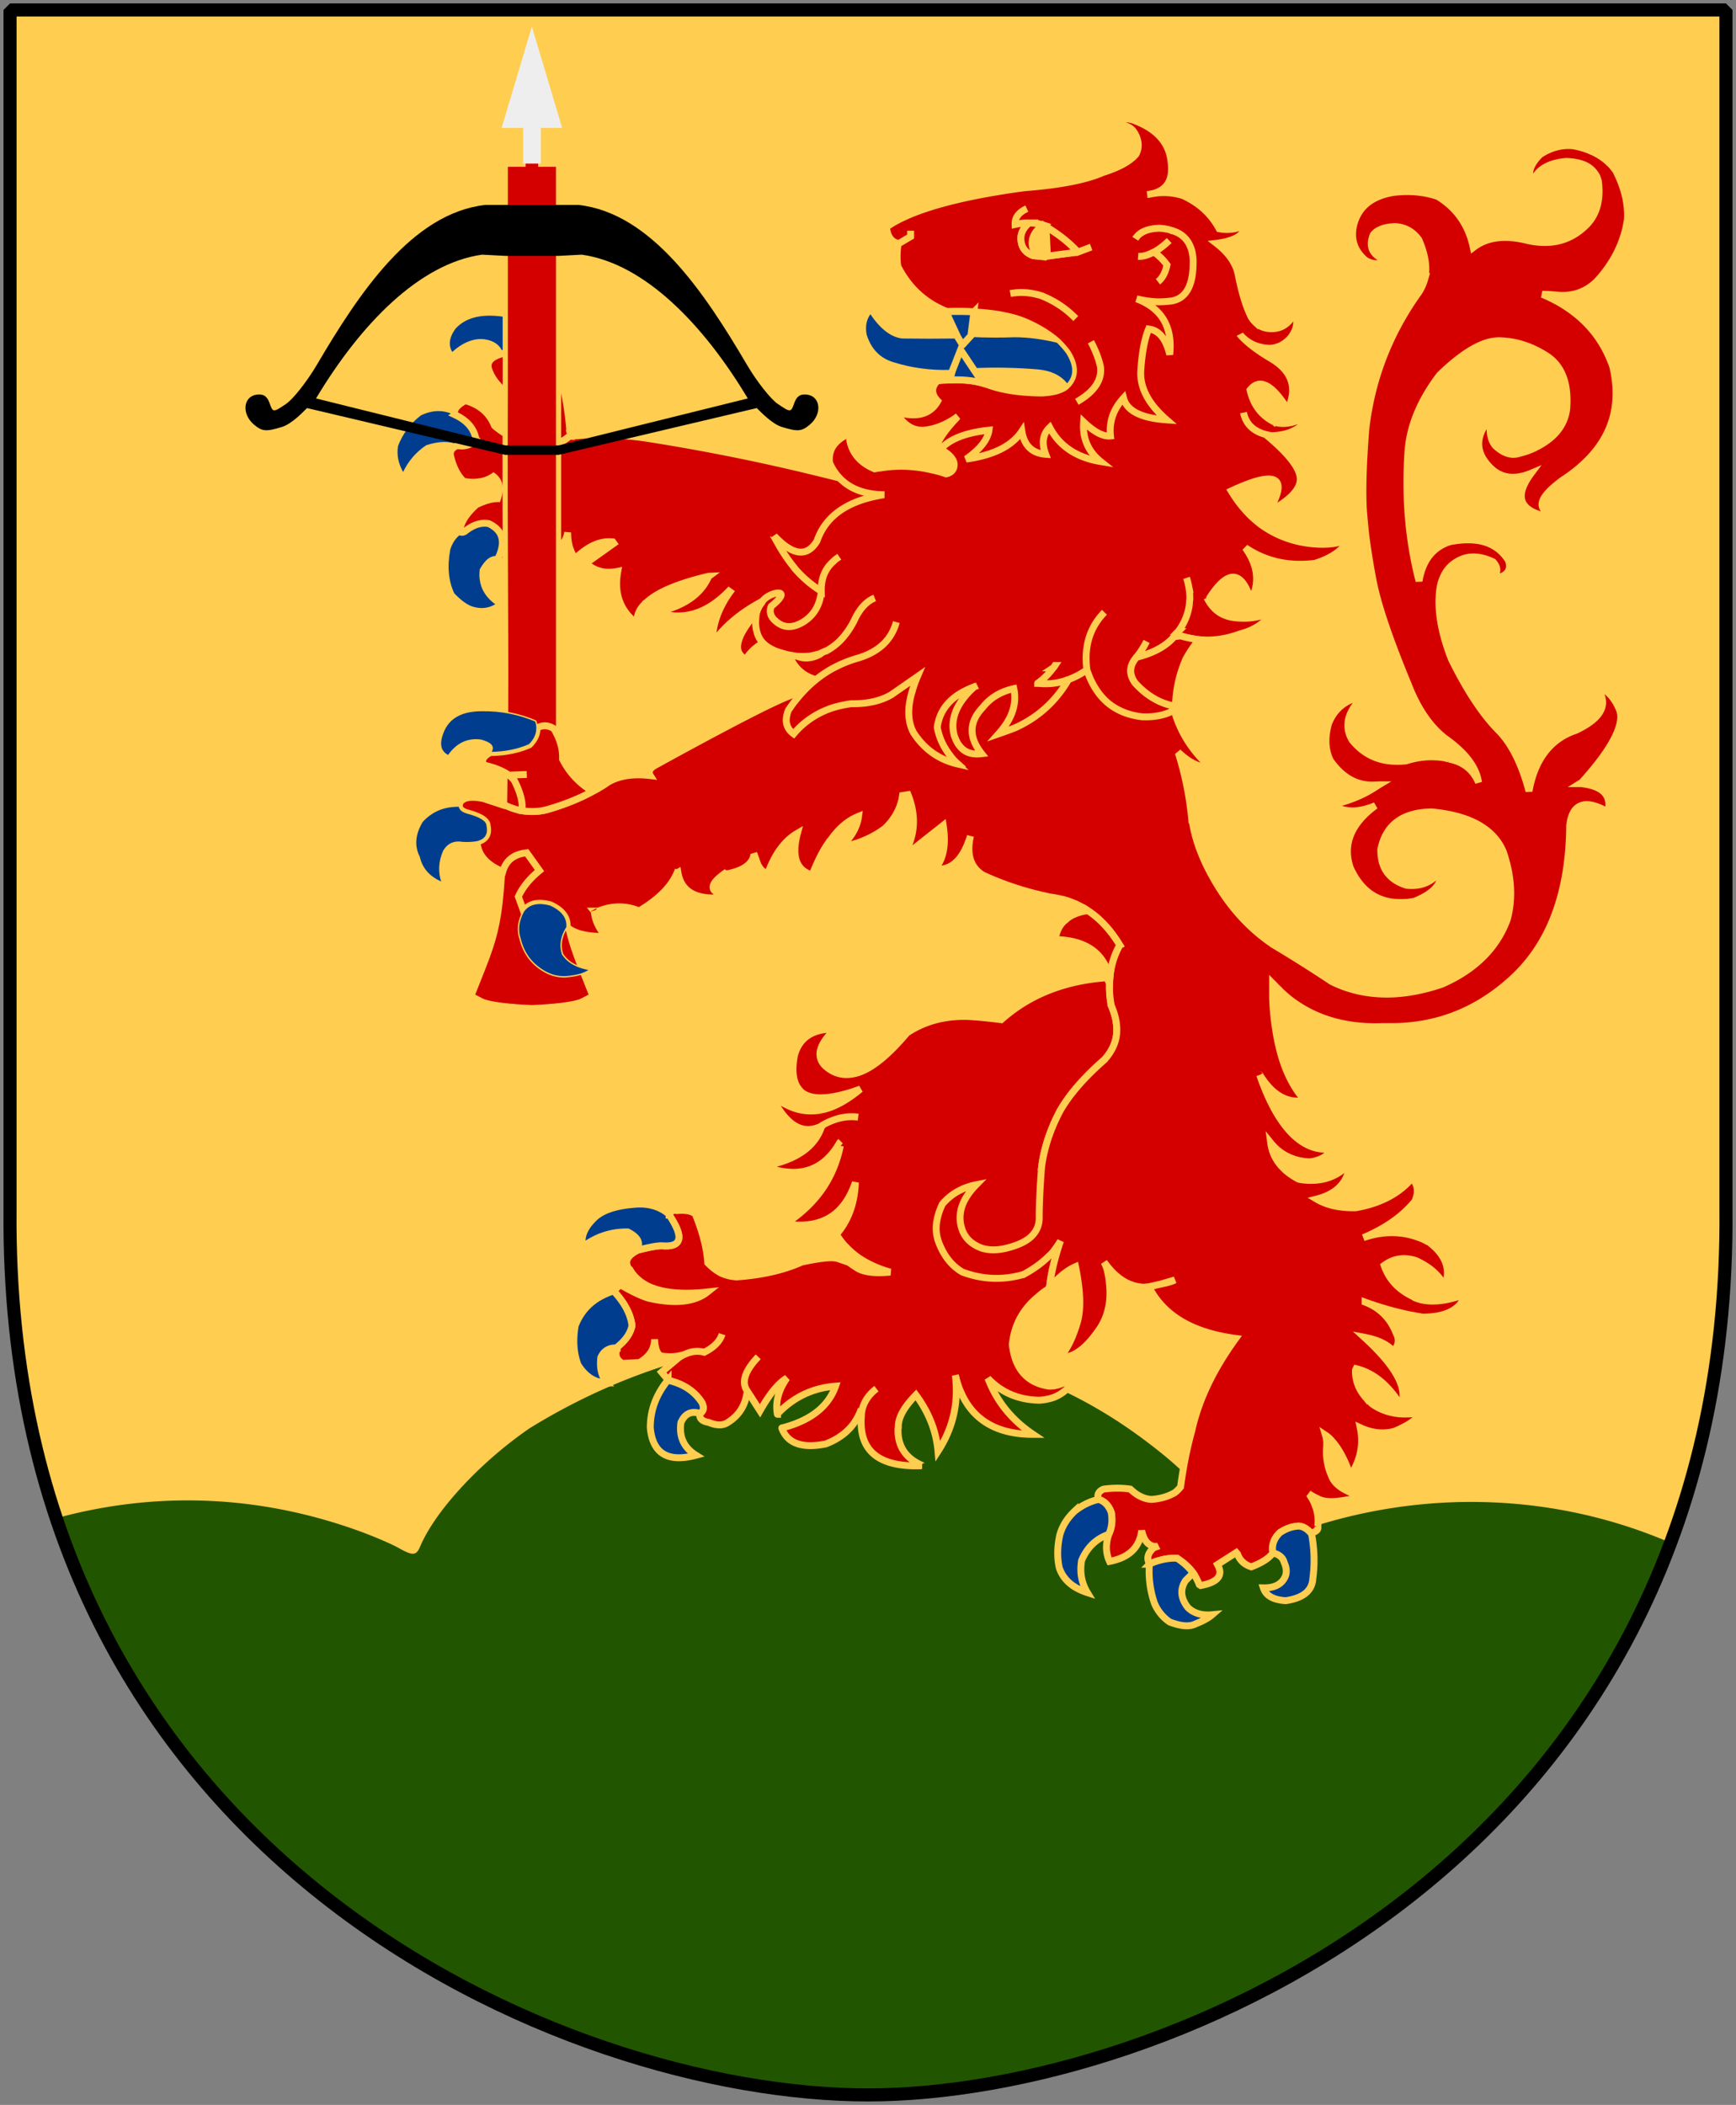
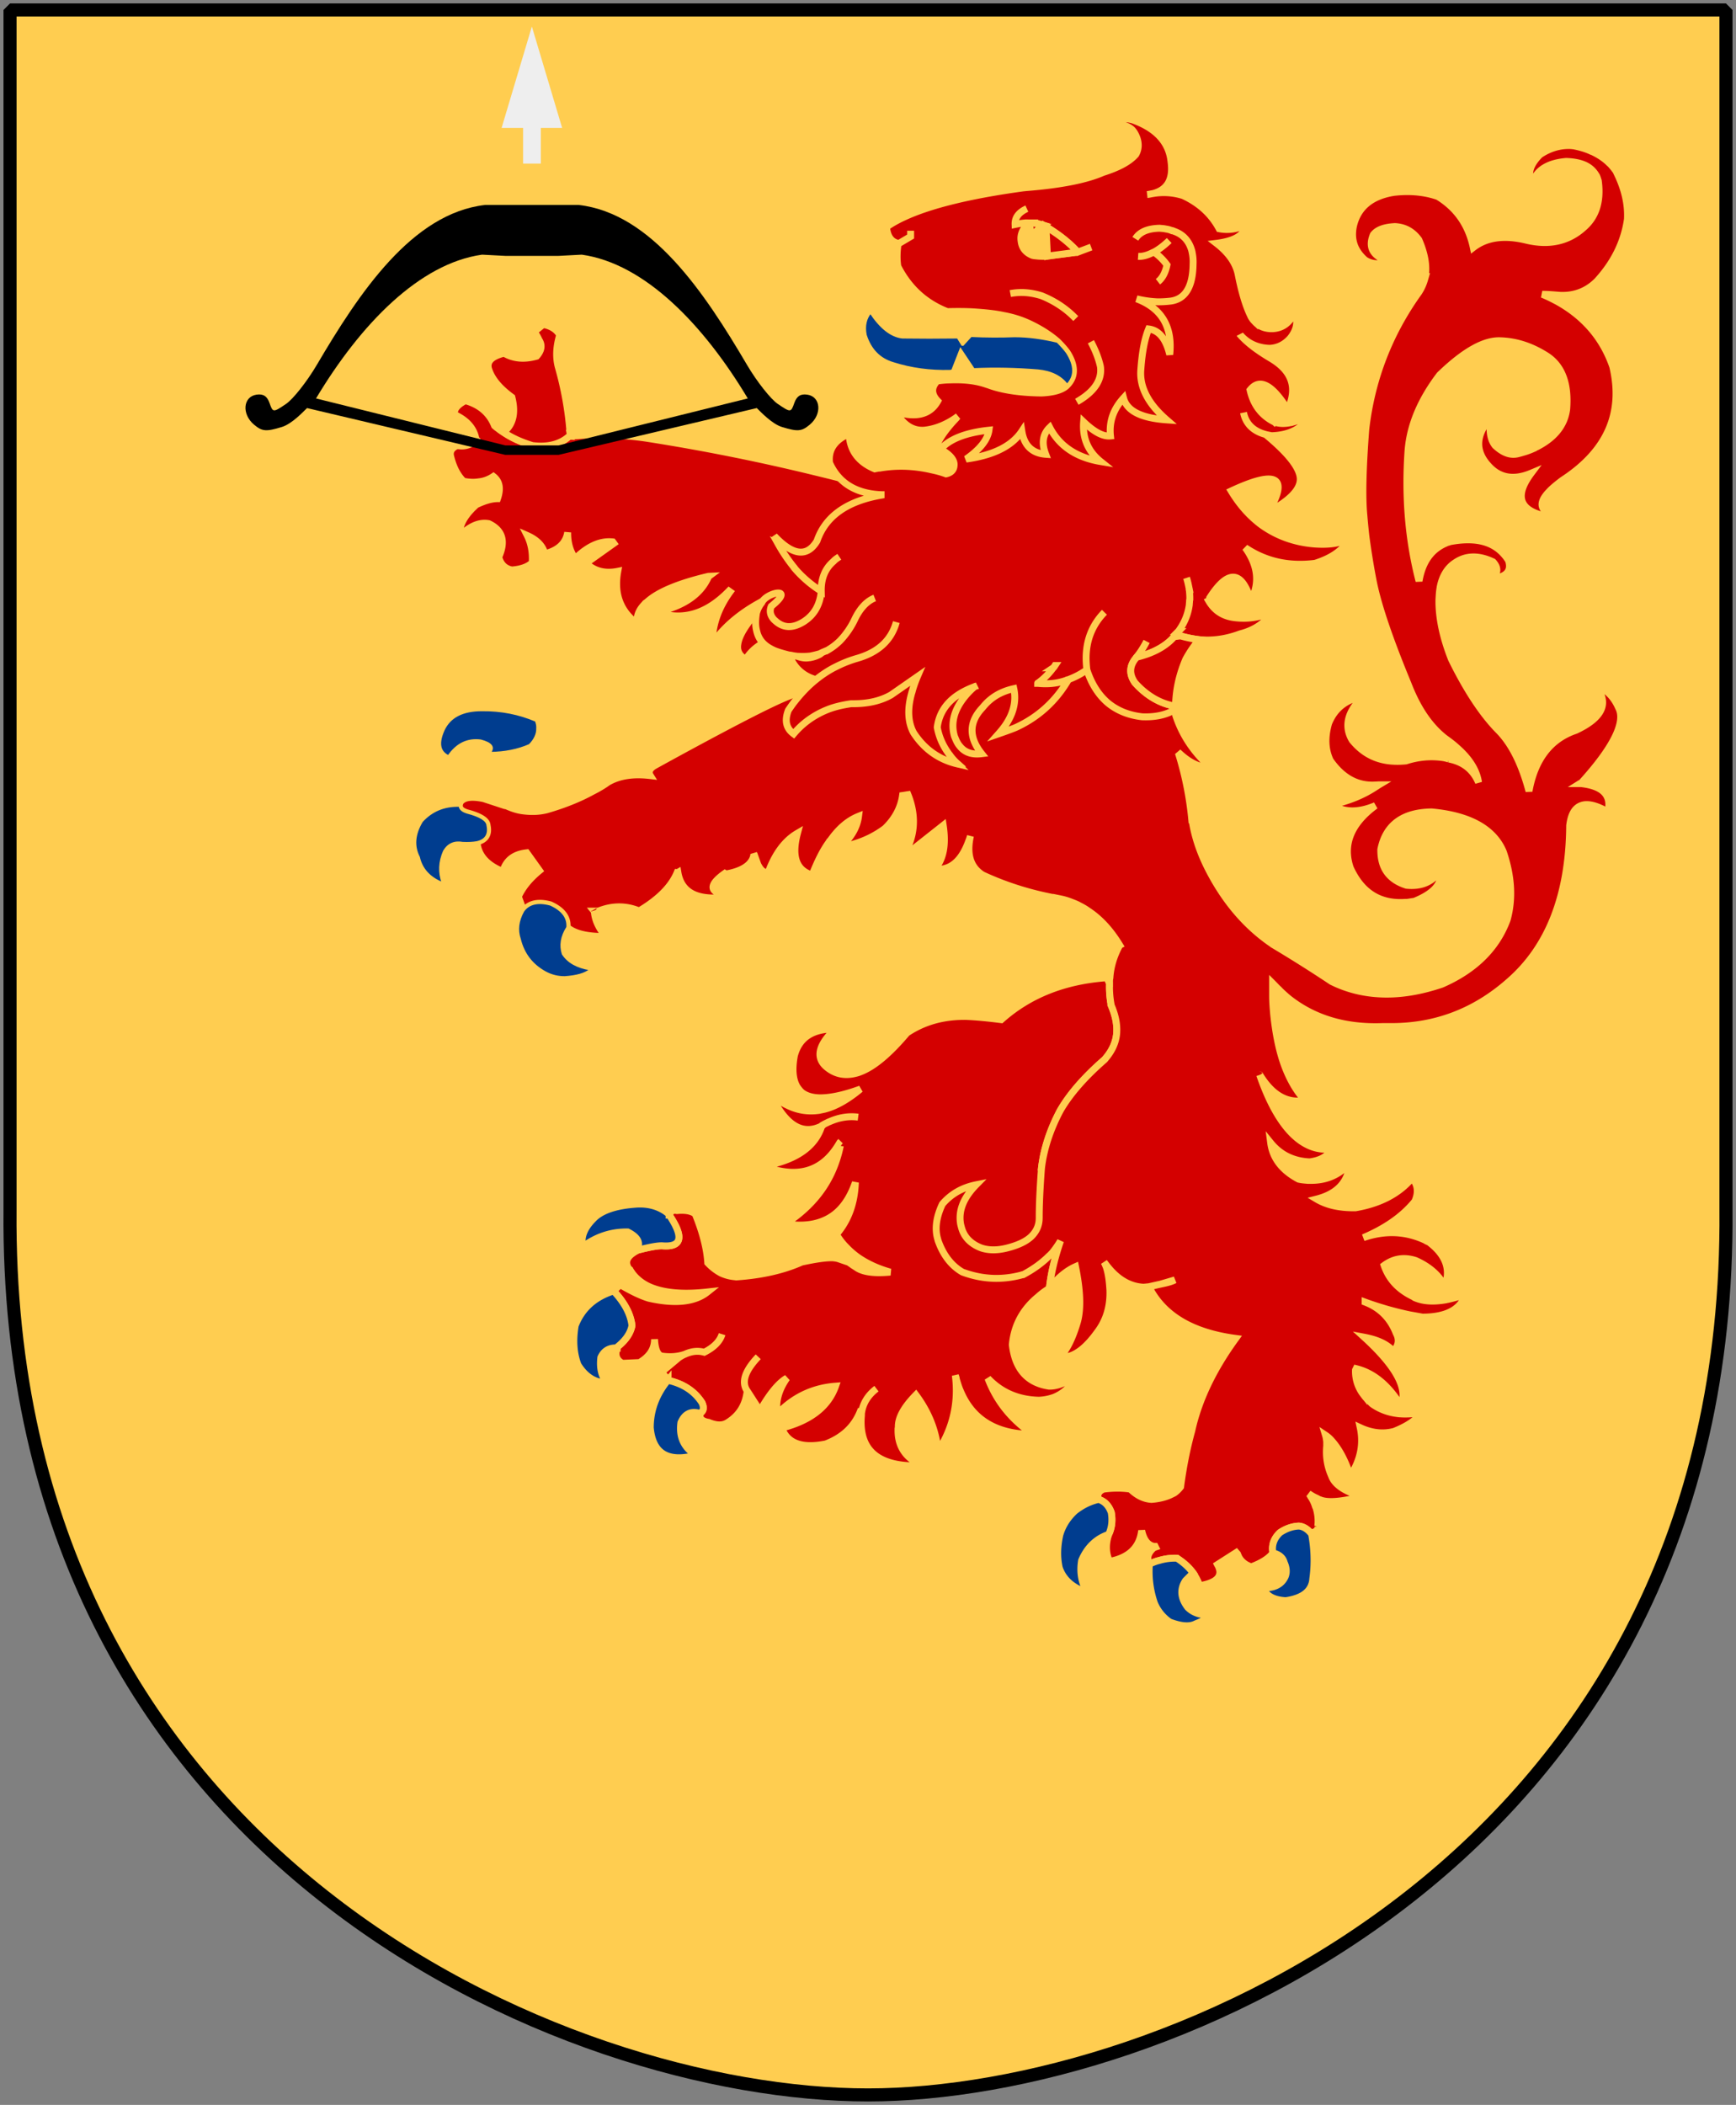
<svg xmlns="http://www.w3.org/2000/svg" version="1.0" width="251" height="304.2">
  <rect width="100%" height="100%" fill="#808080" stroke="none" />
  <path d="M249.55 1.44H1.45v173.496c-.768 93.721 80.289 127.82 124.05 127.82 42.994 0 124.818-34.099 124.05-127.82V1.44z" style="fill:#ffcd50;stroke:none" />
-   <path d="M118.938 193.688c-15.482.066-30.19 5.207-42.407 12.75-7.149 4.932-13.602 11.907-15.781 17.062-.563 1.333-1.054 1.382-3.156.188-.898-.51-3.422-1.607-5.625-2.407-14.37-5.216-29.271-5.838-43.813-1.875C28.357 279.685 89.522 302.75 125.5 302.75c34.644 0 94.49-22.147 116.031-79.781l-.5-.219c-18.413-7.786-39.296-7.458-57.5.219-1.976.94-3.65 1.648-3.75 1.562-.1-.086-1.039-1.576-2.094-3.312-3.372-5.552-6.36-8.735-12.28-13.156-11.197-8.362-23.45-12.7-39.782-14.063a70.14 70.14 0 0 0-6.688-.313z" style="fill:#250" />
  <g style="fill:#d40000;stroke:#ffcd50;stroke-width:1">
    <g style="fill:#003d8f">
-       <path d="M-532.966 98.173c-.234-.089-.395-.101-.469-.178-9.569-1.725-16.46-.194-20.834 4.58-2.637 3.631-3.048 6.935-1.148 9.848 4.29-3.93 8.603-5.658 12.778-5.197 3.765.501 6.262 2.324 7.328 5.457.088-.064.337-.116.585-.168 3.758 2.203 8.02 2.6 12.95 1.203 2.012-2.259 2.31-4.436.97-6.454-.531-1.176-1.15-2.288-1.945-3.271-2.163-2.72-5.626-4.618-10.215-5.82zM-568.032 137.076c-4.132 3.16-7.308 7.318-9.192 12.354-.615 3.714.16 7.321 2.312 10.963 2.077-4.525 5.123-8.195 9.3-10.998 5.031-1.602 9.102-1.716 12.359-.19.16.013.395.101.469.178 2.886.363 5.167-.527 6.916-2.593l-.073-.077c-.793-4.247-3.558-7.44-8.444-9.729l.074.077c-.235-.09-.308-.166-.455-.32-4.181-2.022-8.574-1.932-13.266.335zM-552.066 183.571l.09.717c-2.175 1.466-3.616 3.697-4.455 6.4-1.248 6.789-.698 12.65 1.65 17.584 2.5 2.604 4.76 4.338 6.946 5.215 3.607 1.269 7.047.964 10.086-1.003-5.007-3.506-7.06-8.133-6.41-13.831 2.182-3.95 4.547-5.685 7.318-4.976 2.816-6.242 1.554-10.668-3.947-13.288-3.107-.593-6.295.441-9.652 3.165-.848.36-1.42.388-1.626.017z" style="stroke-width:.535" transform="matrix(.363 0 0 .363 266.986 10.2)" />
-     </g>
+       </g>
    <path d="M66.514 58.375c-.634.483-.892.983-.766 1.495 0 0 .035.033.003.057 1.773.83 2.776 1.984 3.064 3.526l.025.026c-.635.75-1.469 1.075-2.517.943a.298.298 0 0 0-.16-.06c-.86.346-1.194.911-1 1.621.378 1.523.967 2.705 1.853 3.571.723.133 1.37.186 1.997.105a4.764 4.764 0 0 0 2.327-.804c.902.713 1.09 1.753.591 3.208-.914.008-1.957.343-3.071.876-1.134 1.021-1.839 1.97-2.201 2.947-.137.48-.202.814-.068.953.075.135.273.12.581-.012 1.219-.988 2.376-1.364 3.504-1.149 1.997.952 2.455 2.561 1.432 4.827.276 1.077.929 1.69 1.913 1.87 1.307-.107 2.281-.437 2.932-1.056.096-1.539-.18-2.856-.72-3.928 1.41.624 2.264 1.513 2.534 2.641 1.965-.493 3.068-1.542 3.312-3.095-.026 1.44.31 2.704 1.085 3.794.132-.145.268-.285.427-.402 1.716-1.543 3.376-2.192 5.008-2.016l.154.213-4.025 2.864c1.21 1.149 2.733 1.545 4.597 1.173-.588 3.226.332 5.776 2.832 7.59-.169-.966.157-1.922.946-2.737.069-.098.172-.167.208-.242l.19-.138.069-.051c1.589-1.45 4.565-2.683 8.85-3.695l.066-.003-.04.03c-1.112 2.568-3.57 4.283-7.458 5.144 3.699 1.314 7.155.289 10.406-3.043l.163.117c-1.639 2.244-2.522 4.651-2.576 7.249-.005.05-.02.1-.024.15l.054.005c.064-.047.073-.097.105-.12l.03-.023c1.95-2.71 4.798-4.884 8.507-6.61-3.098 2.983-4.751 5.273-4.973 6.905-.156.967.221 1.688 1.143 2.196 2.028-3.193 5.642-3.562 10.965-4.34l-.005.048.127.291c-3.5 2-4.964 2.077-4.364 3.437.377-.229.713-1.35 1.084-1.528 2.738-1.44 5.383-1.273 7.919-1.285-1.163 1.894-2.987 1.016-6.488 1.547 2.168 1.016 3.957 3.329 6.341 2.764 5.35-2.63 8.021-3.19 6.308-6.803L131.259 77c8.912-3.988-5.48-5.417-8.735-7.612-1.836-.5-3.737-.95-5.578-1.4a293.772 293.772 0 0 0-23.431-4.65c-3.543-.529-7.207-.63-11.011-.303l-.183-.014c-1.298 1.189-3.088 1.646-5.358 1.37-1.544-.48-2.922-1.079-4.164-1.921-.442-.291-.89-.578-1.296-.944-.73-1.834-2.159-3.054-4.223-3.624a5.72 5.72 0 0 0-.766.473z" />
    <path d="M80.924 48.412c-.45-.807-1.254-1.307-2.382-1.522l-1.314 1.059c.289.357.514.76.707 1.187.486.733.378 1.523-.353 2.343-1.79.508-3.337.363-4.7-.436a.772.772 0 0 0-.213.06c-1.635.442-2.297 1.164-2.043 2.163.441 1.476 1.574 2.825 3.386 4.148.572 2.234.196 3.93-1.182 5.036l-.032.023c1.242.842 2.626 1.438 4.17 1.916 2.27.277 4.055-.179 5.353-1.368l.175.014-.076-.418a47.23 47.23 0 0 0-1.696-9.558c-.366-1.342-.33-2.884.2-4.647z" />
  </g>
-   <path d="M13.186 111.36v-6.247H9.775v-5.71H6.363v5.71h-3.41v32.942c-.137 29.948.242 38.585 0 55.961-.337 23.548-.758 25.34-4.737 33.199l-1.722 3.4 1.98.809c1.343.548 5.847.903 9.474 1.005h.242c3.626-.102 8.131-.457 9.474-1.005l1.98-.808-1.722-3.401c-3.98-7.858-4.4-9.651-4.736-33.199v-82.655z" style="fill:#d40000;stroke:#ffcd50" transform="matrix(.753 0 0 .959 70.83 -77.174)" />
  <path d="M8.062 84.469 2.25 99.75h4.125v5.375h3.406V99.75h4.094L8.062 84.469z" style="fill:#eee" transform="matrix(.753 0 0 .959 70.83 -77.174)" />
  <path d="m13.186 149.02 38.063-7.052c.72.545 2.892 2.384 4.83 2.85 3.033.727 3.775.679 5.338-.346 2.403-1.574 2.13-4.223-.466-4.525-1.296-.15-2.032.22-2.498 1.257-.652 1.452-.692 1.454-3.158.15-1.374-.728-4.041-3.381-5.927-5.897-8.145-10.868-18.286-22.828-32.29-24.096H-.94c-14.003 1.268-24.144 13.228-32.289 24.096-1.886 2.516-4.553 5.17-5.927 5.896-2.466 1.305-2.506 1.303-3.158-.149-.466-1.037-1.202-1.407-2.498-1.257-2.596.302-2.87 2.951-.466 4.525 1.563 1.025 2.305 1.073 5.338.345 1.937-.465 4.11-2.304 4.83-2.849l38.063 7.052h10.234zm0-29.988 4.46-.182c12.026 1.327 23.337 10.475 31.875 21.668l-36.335 7.074H2.952l-36.335-7.074c8.538-11.193 19.849-20.34 31.875-21.668l4.46.182" style="fill:#000;fill-rule:evenodd" transform="matrix(.753 0 0 .959 70.83 -77.174)" />
  <g style="fill:#d40000;stroke:#ffcd50;stroke-width:1">
    <path d="M120.738 148.709c-3.23-.037-5.191 1.234-5.88 3.847-.364 1.96-.219 3.449.362 4.465.218.327.436.617.726.872.617.471 1.452.726 2.469.762 1.524.036 3.52-.363 5.99-1.27-1.78 1.488-3.486 2.468-5.12 2.903-.29.073-.544.11-.834.182-1.488.218-2.94.036-4.356-.617a8.61 8.61 0 0 1-1.96-1.198c-.254-.182-.472-.4-.726-.581.145.254.254.508.363.762 2.033 3.92 4.356 5.227 7.042 3.884 0-.036 0-.036.036-.072.254-.145.508-.29.762-.4.11-.072.218-.108.327-.145 1.38-.617 2.759-.835 4.138-.653-1.379-.182-2.758.036-4.138.653-.109.037-.218.073-.327.146a7.681 7.681 0 0 0-.762.399c-.036.036-.036.036-.036.072-.944 3.013-3.739 4.973-8.422 5.808 4.865 1.852 8.458.835 10.854-3.121l.254.181a17.74 17.74 0 0 1-1.089 3.485c-1.343 3.122-3.63 5.699-6.86 7.804 2.54.4 4.61.11 6.28-.835 1.742-.98 3.012-2.722 3.847-5.154-.109 3.049-1.053 5.554-2.759 7.514.4.617.835 1.234 1.38 1.778a11.915 11.915 0 0 0 1.742 1.525c1.307.907 2.868 1.633 4.683 2.142-2.287.217-3.884 0-4.828-.618a16.7 16.7 0 0 0-.617-.399l-.037-.037c-.254-.181-.435-.29-.508-.363-.762-.254-1.27-.435-1.488-.507-.218-.073-.472-.11-.799-.146-1.016-.036-2.504.182-4.537.618-2.577 1.161-5.735 1.887-9.365 2.14a6.043 6.043 0 0 1-2.287-.544 7.408 7.408 0 0 1-1.924-1.488c-.145-2.178-.763-4.501-1.815-7.078-.581-.436-1.488-.581-2.65-.472-.545-.11-.908.072-1.016.544-.037.037-.037.073-.037.11v.072c2.106 3.158 1.743 4.61-1.125 4.356-.726 0-1.851.217-3.412.617-1.597.798-2.033 1.67-1.38 2.686l.182.145c.072.145.145.254.254.4 0 0 .036.036.036.072.726.98 1.743 1.742 3.05 2.214 1.996.726 4.61.907 7.876.544-1.815 1.452-4.646 1.78-8.494.908-1.198-.363-2.577-1.052-4.138-1.96l-.944.908c1.598 1.706 2.469 3.376 2.65 5.009-.218 1.125-.907 2.105-2.069 3.05a.277.277 0 0 0-.072.18c-.363 1.017-.11 1.743.762 2.215l2.468-.109c1.416-.835 2.178-1.924 2.178-3.376.073 1.416.4 2.214.98 2.432 1.235.181 2.36.11 3.413-.254.943-.435 1.85-.544 2.795-.29 1.379-.69 2.25-1.561 2.577-2.614-.327 1.053-1.198 1.924-2.577 2.613-.944-.253-1.852-.144-2.795.291-.29.11-.581.29-.872.472l-2.504 2.105.943 1.126c0 .036.037.072.037.072 2.214.509 3.811 1.598 4.864 3.231.327.726.218 1.234-.254 1.488 0 .037 0 .037-.037.073-.145.653.255 1.125 1.235 1.27 1.125.472 2.032.509 2.758.037 1.707-1.053 2.614-2.578 2.832-4.574-.871-1.27-.327-2.904 1.597-4.937-1.924 2.033-2.468 3.666-1.597 4.937.363.544.98 1.525 1.851 2.868 1.38-2.432 2.686-4.03 3.884-4.72-1.198 1.706-1.67 3.45-1.38 5.155 0 .037 0 .072.037.072v-.072c2.287-2.396 5.082-3.739 8.385-3.993-1.052 2.976-3.63 4.973-7.695 6.026-.036 0-.073 0-.073.036.799 2.215 2.94 2.977 6.353 2.287 2.468-.944 4.102-2.504 4.973-4.646l.218.037c.217-1.308.943-2.47 2.141-3.377-1.198.908-1.924 2.07-2.141 3.377-.037.181-.037.363-.037.507-.435 5.046 2.432 7.442 8.53 7.26.073-.036.182-.036.255-.036-.036 0-.11-.037-.145-.037-.037-.036-.073-.036-.073-.072-2.287-1.053-3.376-2.832-3.267-5.263l.036-.11c-.072-1.342.763-2.904 2.541-4.719 1.888 2.541 2.94 5.264 3.195 8.132 2.141-3.304 3.013-6.934 2.504-10.963l.11.327c0 .072.036.145.036.218.181.617.363 1.234.617 1.778 1.742 4.138 5.263 6.207 10.49 6.207-3.085-2.069-5.263-4.755-6.534-8.094 1.888 1.996 4.32 3.085 7.37 3.158a7.284 7.284 0 0 0 2.214-.436c1.234-.508 2.25-1.38 2.976-2.65l-.073-.109.182-.218c-.218.109-.435.254-.653.363-1.235.726-2.287 1.053-3.195 1.017-3.122-.472-4.9-2.469-5.3-5.99.255-2.759 1.489-5.118 3.776-6.97.472-.435.98-.798 1.56-1.16v-.073l.037-.073c.218-2.033.762-4.283 1.597-6.715 4.802-6.73 5.71-7.68-2.759-10.528.327-2.759 1.234-5.554 2.723-8.349 1.415-2.432 3.557-4.864 6.388-7.333.11-.108.182-.217.255-.29.834-1.016 1.343-2.105 1.488-3.303.145-1.27-.109-2.686-.762-4.211a14.023 14.023 0 0 1-.255-3.195l-.363-.835c-6.17.436-11.252 2.469-15.282 6.062-1.706-.218-3.448-.4-5.118-.471-3.267-.037-6.098.762-8.53 2.395-2.541 3.013-4.792 4.9-6.752 5.627a3.194 3.194 0 0 1-.545.181c-1.742.472-3.23.11-4.5-1.052-1.38-1.341-.908-3.12 1.415-5.334z" />
    <path d="M226.926 21.033c-1.501-.025-2.931.423-4.265 1.312-1.452 1.452-1.84 2.775-1.187 3.937l.177-.076c.617-1.67 2.218-2.659 4.795-2.877 1.125.037 2.04.218 2.801.58.581.291 1 .653 1.363 1.162.073.109.155.244.227.353.11.218.18.489.253.707.4 2.904-.291 5.152-2.07 6.713-2.214 2.032-4.985 2.655-8.252 1.892-3.23-.798-5.825-.453-7.748 1.035-.69-3.267-2.4-5.7-5.123-7.37-1.888-.652-3.997-.859-6.284-.605h-.025c-3.267.508-5.227 2.11-5.88 4.795-.436 1.997.104 3.618 1.665 4.997.98.617 2.071.696 3.306.152-2.178-.726-2.882-1.996-2.12-3.811.545-.726 1.605-1.114 3.13-1.186 1.451.072 2.586.72 3.457 1.918.944 2.178 1.232 4.059.833 5.729a7.014 7.014 0 0 1-.833 1.842c-4.283 5.953-6.837 12.562-7.672 19.786-.436 5.699-.532 9.853-.278 12.467.073.907.169 1.886.278 2.902.254 1.924.574 3.997 1.01 6.284.653 3.521 2.375 8.598 5.097 15.168 1.343 3.485 3.086 6.08 5.3 7.823.654.472 1.273.93 1.817 1.439 1.815 1.597 2.825 3.265 3.08 4.972-.8-1.852-2.211-2.983-4.316-3.382a5.288 5.288 0 0 0-1.035-.227c-1.743-.218-3.442-.04-5.149.504-1.089.11-2.146.08-3.053-.1-1.924-.364-3.485-1.378-4.72-2.903-1.197-1.996-.685-4.131 1.565-6.31-2.432.4-4.1 1.71-4.972 3.887-.58 2.033-.498 3.79.228 5.35 1.742 2.505 3.908 3.704 6.485 3.56.182 0 .374-.026.556-.026-.182.109-.374.244-.556.353-1.706 1.125-3.775 1.98-6.208 2.524 1.67 1.125 3.754 1.179 6.259.126-3.557 2.614-4.76 5.645-3.634 8.984 1.633 3.594 4.272 5.252 7.975 4.997H203.43c.327-.036.697-.115 1.06-.151 2.867-1.162 4.134-2.602 3.735-4.416-1.125 1.633-2.73 2.312-4.87 2.094-2.506-.798-3.747-2.487-3.71-5.173.326-1.634 1.027-2.89 2.043-3.76 1.271-1.09 3.013-1.63 5.3-1.666 5.554.508 8.993 2.476 10.373 5.779 1.198 3.521 1.39 6.779.555 9.792-1.525 4.138-4.709 7.269-9.464 9.338-3.013 1.016-5.83 1.486-8.48 1.413-2.65-.073-5.121-.656-7.445-1.817a201.1 201.1 0 0 0-8.53-5.376c-.036-.036-.053-.064-.126-.1-3.557-2.433-6.535-5.84-8.858-10.196-1.343-2.505-2.25-5.02-2.65-7.597-.036-.036-.05-.064-.05-.1a46.713 46.713 0 0 0-1.843-9.338l.177-.152c1.452 1.307 2.902 1.98 4.391 1.943-2.432-2.178-4.104-4.678-5.047-7.546 0-.217-.026-.488-.026-.706h-.302c-19.607-12.402-25.706-8.993-53.024-2.272 0 0 .934-1.487-4.543 1.062-5.476 2.55-17.362 9.134-17.362 9.134-.801.435-1.038.962-.707 1.49-2.507-.295-4.516.016-6.133.958-.68.49-1.402.913-2.195 1.313-1.906 1.047-4.116 1.943-6.663 2.675-1.215.3-2.38.302-3.584.126-.773-.113-1.518-.379-2.246-.707l-.202-.025-3.079-1.01c-1.781-.371-2.879-.195-3.381.505a1.373 1.373 0 0 0-.127.58c.038.448.421.752 1.086.96 1.93.504 2.9 1.138 2.927 1.842.266 1.255-.205 2.053-1.464 2.347.13 1.898 1.365 3.353 3.736 4.29.477-1.624 1.597-2.494 3.457-2.7l1.842 2.574c-1.448 1.188-2.465 2.447-3.053 3.76l.757 2.095c.758-1.068 2.06-1.394 3.861-.908 1.698.764 2.539 1.847 2.423 3.23 1.044.927 2.934 1.388 5.602 1.338-.998-1.142-1.579-2.37-1.665-3.634 0 0 .01.017-.025-.026h.605c1.989-.813 3.993-.822 5.906-.025 2.888-1.713 4.683-3.572 5.501-5.552 0 0 .05.004.101-.025.524 3.171 3.214 4.311 8.101 3.407-3.533-.26-3.973-1.362-1.312-3.256.078.048.16.07.202.076 2.257-.406 3.586-1.26 3.937-2.499.03-.143.063-.28.05-.429.064.12.096.249.152.404 0 0-.018-.01-.025.025.561 1.74 1.213 2.467 1.968 2.246 1.028-2.76 2.446-4.597 4.215-5.627-.892 3.369-.175 5.363 2.12 6.031.76-1.915 1.54-3.532 2.473-4.795.023-.107.076-.122.126-.151 1.21-1.739 2.565-2.913 4.114-3.533-.197 1.555-1.038 3.045-2.574 4.441 2.436-.416 4.565-1.313 6.41-2.7 1.392-1.343 2.274-2.94 2.524-4.745.283-.038.51-.088.782-.126 1.307 3.258 1.014 6.35-.909 9.186l6.007-4.744c.435 2.831.034 4.919-1.237 6.334 2.214.218 3.869-1.123 4.921-4.063.11-.254.18-.478.253-.732-.581 2.65-.012 4.503 1.766 5.628 3.594 1.67 7.372 2.804 11.256 3.458a8.835 8.835 0 0 1 1.59.48c.363.144.773.286 1.136.504.435.218.837.441 1.236.732 1.78 1.161 3.287 2.83 4.594 4.972-.073.036-.05.028-.05.1-.763 1.416-1.255 2.95-1.364 4.619-.072.254-.05.542-.05.833a13.915 13.915 0 0 0 .252 3.18c.654 1.524.902 2.944.757 4.214-.145 1.198-.654 2.29-1.489 3.306-.072.073-.143.194-.252.303-2.831 2.469-4.97 4.887-6.385 7.319-1.488 2.795-2.399 5.595-2.726 8.353-.217 2.868-.328 5.269-.328 7.193 0 1.053-.373 1.913-1.135 2.675-.763.726-1.922 1.266-3.483 1.666-1.416.363-2.672.363-3.76 0-1.235-.472-2.128-1.23-2.6-2.246-.181-.363-.27-.726-.378-1.161-.363-1.96.394-3.842 2.246-5.73-1.997.4-3.626 1.314-4.896 2.802-.872 1.852-1.128 3.573-.657 5.098.037.182.105.349.177.53.762 1.96 1.93 3.355 3.382 4.19 2.831 1.052 5.69 1.202 8.631.403.036-.036.115-.025.151-.025 1.489-.799 2.72-1.684 3.735-2.7.073-.073.155-.13.228-.202.072-.073.104-.14.176-.177a14.61 14.61 0 0 0 1.262-1.792c-.835 2.432-1.372 4.68-1.59 6.713v.076c1.27-1.525 2.527-2.534 3.76-3.079.69 3.376.811 5.975.303 7.9-.69 2.395-1.568 4.157-2.549 5.173.436.073.877.019 1.313-.126h.025c1.343-.4 2.684-1.559 4.063-3.483 1.27-1.67 1.89-3.672 1.817-6.032-.072-1.306-.214-2.398-.504-3.306-.11-.29-.22-.539-.329-.757.182.218.374.489.556.707 1.597 1.96 3.446 2.938 5.552 2.902l.353-.076 1.691-.378 2.07-.606c-.835.436-1.903.534-3.105.858a3.57 3.57 0 0 1-.656.126c2.106 4.175 6.288 6.636 12.568 7.47-3.23 4.43-5.38 8.886-6.36 13.351-.726 2.613-1.252 5.342-1.615 8.101-.254.326-.545.63-.908.883-.218.11-.478.245-.732.354-.69.29-1.558.507-2.574.58-1.126-.072-2.11-.581-3.054-1.489-1.162-.181-2.482-.181-3.861 0-.726.29-.975.8-.757 1.49h.05c.835.253 1.454.875 1.817 1.892.182 1.016.11 1.995-.252 2.902-.037.072-.09.144-.126.253-.472 1.452-.419 2.75.126 3.911 2.832-.544 4.353-2.035 4.643-4.467.29 1.38.91 2.151 1.817 2.297h.127l.05.1-.227.077c-.87.762-1.092 1.534-.656 2.296l.05.076c.473-.218.89-.396 1.363-.505a7.843 7.843 0 0 1 2.574-.328c1.017.654 1.792 1.372 2.373 2.17.036 0 .025.04.025.076.363.472.615 1.02.833 1.565l.202.126c2.395-.436 3.25-1.4 2.523-2.852-.036-.072-.064-.104-.1-.176l2.725-1.742.177.202c.036.109.115.234.151.379.363.69.935 1.198 1.842 1.489 1.562-.581 2.621-1.293 3.13-2.02-.218-1.125.138-2.092 1.01-2.927.87-.58 1.781-.897 2.725-.934.58.037 1.197.357 1.741 1.01.037 0 .04-.014.076-.05.726-.146 1.043-.451.934-.96a6.366 6.366 0 0 0-.278-2.725c-.073-.073-.065-.154-.1-.227a5.082 5.082 0 0 0-.657-1.338 1.38 1.38 0 0 0-.252-.378c.072.036.129.09.201.126.327.218.658.385.985.53.109.072.284.165.429.202 1.125.472 3.178.282 6.082-.48-2.505-.69-3.98-1.718-4.417-2.953-.616-1.38-.851-2.78-.706-4.34v-.631c-.037-.29-.068-.571-.177-.934.327.218.593.456.883.782 1.053 1.162 1.975 2.848 2.7 5.098 1.49-2.25 1.948-4.57 1.44-6.965 1.633.762 3.287.965 4.92.53 1.888-.763 3.186-1.623 3.912-2.675-1.125.144-2.146.224-3.053.151h-.076c-1.525-.145-2.823-.625-3.912-1.388-.11-.073-.18-.154-.252-.227 0 0-.05-.04-.05-.076h-.026c-.363-.327-.68-.646-.934-1.01a5.435 5.435 0 0 1-1.211-3.634l.1-.201c2.505.617 4.647 2.385 6.462 5.325 1.089-2.396-.69-5.657-5.3-9.868 1.924.363 3.307 1.002 4.214 2.019.763-.763.912-1.656.404-2.6-.835-2.141-2.314-3.657-4.492-4.492a47.218 47.218 0 0 0 6.46 1.843c.618.108 1.237.22 1.818.328 3.448 0 5.544-1.103 6.233-3.281-.907.326-1.775.55-2.574.732h-.151a.227.227 0 0 1-.076.05c-1.888.326-3.37.217-4.568-.328a.807.807 0 0 0-.227-.151c-2.105-1.017-3.475-2.496-4.164-4.493 1.38-1.016 2.898-1.25 4.568-.706 2.033.907 3.427 2.185 4.19 3.71.943-2.396.17-4.534-2.298-6.385-.181-.073-.36-.144-.504-.253-2.795-1.307-5.765-1.467-8.96-.378 3.268-1.38 5.74-3.144 7.446-5.25.58-1.306.431-2.449-.404-3.356-1.852 2.215-4.583 3.673-8.177 4.29-2.214.037-4.103-.354-5.628-1.262 3.013-.762 4.614-2.512 4.795-5.199-.109.11-.205.22-.278.329-.108.108-.219.193-.328.302-1.379 1.27-3.047 1.868-4.971 1.868h-.455c-.435-.037-.927-.068-1.362-.177-2.397-1.27-3.748-3.035-4.038-5.249 1.415 1.742 3.305 2.642 5.628 2.75 1.379-.18 2.332-.661 2.877-1.387.108-.145.205-.31.277-.455-.907.073-1.775.002-2.574-.252-3.085-.98-5.73-4.484-7.798-10.473.002.006.025-.006.025 0 1.779 2.904 3.934 4.156 6.511 3.684-1.234-1.343-2.216-3.053-2.978-5.123-.763-2.105-1.249-4.549-1.54-7.344-.072-.835-.15-1.742-.15-2.65v-1.817c.29.29.581.618.908.909.363.4.812.772 1.211 1.135 3.702 3.013 8.301 4.433 13.855 4.215h.732c6.607.109 12.444-2.047 17.49-6.511 5.771-5.01 8.684-12.554 8.757-22.537.218-1.779.843-2.724 1.968-2.978.872-.181 2.07.138 3.559 1.01.581-2.396-.703-3.726-3.861-4.089H228.415a.328.328 0 0 1 .176-.05c4.756-5.227 6.515-8.895 5.426-10.928-.726-1.67-1.874-2.75-3.508-3.331 2.25 2.504 1.354 4.724-2.675 6.612-3.666 1.234-5.928 4.172-6.763 8.782-1.017-3.811-2.428-6.721-4.316-8.681-2.287-2.287-4.603-5.726-6.89-10.373-1.234-3.121-1.853-6.003-1.817-8.58.037-.69.068-1.273.177-1.817v-.05c.327-1.634 1.084-2.833 2.246-3.56 1.525-1.016 3.332-1.055 5.4-.075.799.871.732 1.697-.176 2.423 2.105-.218 2.895-1.075 2.423-2.6a6.465 6.465 0 0 0-.858-1.11c-1.706-1.779-4.26-2.269-7.672-1.615-.073.036-.13.075-.202.075-.11.037-.22.054-.328.127-2.142.907-3.415 2.717-3.887 5.476-1.515-5.867-2.06-12.118-1.59-18.852.29-3.666 1.81-7.298 4.568-10.928 3.485-3.376 6.423-5.055 8.783-4.946 2.36.072 4.61.83 6.789 2.246 2.141 1.452 3.091 3.992 2.8 7.622-.29 2.323-1.748 4.144-4.29 5.45-.109.037-.219.105-.328.177-.399.182-.897.4-1.514.58-.254.073-.517.155-.807.228-1.126.327-2.246-.072-3.407-1.16-.726-.908-.919-2.3-.556-4.115-2.286 2.541-2.4 4.864-.403 7.042 1.597 1.778 3.678 2.112 6.183 1.06-2.795 3.738-1.515 5.905 3.785 6.486.545.036 1.113.126 1.767.126-3.993-.509-5.011-1.832-2.978-3.937.29-.327.7-.672 1.136-1.035.326-.254.685-.554 1.085-.808 6.243-4.174 8.552-9.584 6.99-16.227-1.415-4.102-4.118-7.26-8.075-9.439-.69-.363-1.394-.719-2.12-1.01.835 0 1.717.08 2.624.152 2.07.073 3.848-.617 5.3-2.07 2.432-2.65 3.92-5.63 4.391-8.933.11-2.215-.414-4.426-1.54-6.713 0-.037-.024-.09-.024-.126-.145-.182-.285-.4-.43-.58-.072-.074-.115-.141-.15-.178-.183-.217-.324-.384-.506-.53-.653-.653-1.464-1.18-2.372-1.615-.072-.036-.129-.075-.202-.075-.762-.363-1.616-.601-2.523-.783-.218-.023-.417-.047-.631-.05z" />
    <path d="M178.999 39.555c-.363-1.597-1.38-3.049-3.122-4.392 2.65-.327 4.102-1.198 4.284-2.686-1.27.653-2.578.835-3.885.58-1.125-2.105-2.867-3.702-5.226-4.791a9.233 9.233 0 0 0-4.356-.29c-.254.036-.509.108-.836.145.327-.037.582-.11.836-.145 2.105-.545 2.976-2.07 2.613-4.647-.29-2.795-2.178-4.791-5.517-5.99-1.307-.362-2.36-.217-3.122.4 1.67.181 2.722.58 3.158 1.162.145.181.254.363.363.58.508 1.017.508 1.997.036 2.832-.908 1.052-2.468 1.887-4.755 2.613-2.396 1.053-6.062 1.779-11 2.178-.144 0-.253.037-.398.037h-.037c-7.732 1.052-13.54 2.468-17.351 4.247-.944.435-1.779.907-2.505 1.415.11 1.344.654 2.142 1.67 2.36l.036.073 1.779-1.053v-.835.835l-1.779 1.053-.036.036c-.181 1.198-.181 2.287-.036 3.23 1.56 3.05 3.848 5.191 6.97 6.462 0 0 .036 0 .036.036.036 0 .072 0 .072.036 1.416-.036 2.723-.036 3.92.037 1.634.109 3.122.254 4.393.544h.036c1.307.254 2.396.617 3.376 1.053 1.742.799 3.158 1.706 4.283 2.686.509.508.98 1.017 1.38 1.561 1.234 1.924 1.234 3.521 0 4.755l-.145.145c-.69.581-1.888.908-3.558.98-3.158-.036-5.735-.435-7.659-1.161-.254-.073-.545-.182-.799-.254-1.379-.4-2.976-.545-4.791-.472-.581 0-1.198.073-1.815.145-.908.944-.871 1.924.072 2.904-1.089 1.96-3.121 2.469-6.062 1.561 1.09 1.888 2.432 2.759 4.102 2.65 1.489-.145 3.05-.726 4.574-1.779.109-.072.181-.145.29-.218-.109.11-.181.182-.217.255-1.525 1.597-2.505 3.012-2.94 4.21-.037.037-.037.073-.037.073v.073c-.218.653-.29 1.234-.181 1.778.181-.58.471-1.125.87-1.633 1.271-1.452 3.594-2.396 7.007-2.759-.182 1.343-1.27 2.759-3.304 4.174 3.957-.544 6.643-1.887 8.059-4.029.327 2.07 1.488 3.195 3.448 3.34-.617-1.597-.435-2.904.581-3.884 1.416 2.722 3.884 4.356 7.369 4.936-1.815-1.452-2.65-3.375-2.468-5.735 1.524 1.452 2.795 2.142 3.884 2.033-.218-2.033.399-3.848 1.887-5.481.472 1.85 2.541 2.904 6.244 3.158-2.723-2.36-3.957-4.792-3.74-7.297.182-2.504.545-4.428 1.126-5.844 1.489.182 2.505 1.416 3.05 3.703.435-4.03-1.199-6.716-4.792-8.059 1.052.254 2.069.4 3.085.436.617 0 1.234-.037 1.852-.11 2.105-.29 3.194-2.068 3.23-5.335a6.524 6.524 0 0 0-.145-1.743v-.036c-.363-1.488-1.234-2.505-2.613-2.976-.073-.037-.145-.073-.218-.073-.037-.036-.073-.036-.11-.036h-.035a3.14 3.14 0 0 0-.835-.218c-.29-.073-.581-.073-.872-.11-1.742.037-2.904.545-3.52 1.526.616-.98 1.778-1.489 3.52-1.525.291.036.582.036.872.109.29.036.58.109.835.218h.036c.036 0 .072 0 .11.036.072 0 .144.036.217.073 1.38.471 2.25 1.488 2.613 2.976v.036a6.51 6.51 0 0 1 .146 1.743c-.037 3.267-1.126 5.045-3.231 5.336-.617.072-1.234.109-1.851.109a15.398 15.398 0 0 1-3.086-.436c3.594 1.343 5.227 4.03 4.791 8.059-.544-2.287-1.56-3.521-3.048-3.703-.582 1.416-.945 3.34-1.126 5.844-.218 2.505 1.017 4.937 3.74 7.297-3.703-.254-5.772-1.307-6.244-3.158-1.489 1.633-2.106 3.448-1.888 5.48-1.089.11-2.36-.58-3.884-2.032-.182 2.36.653 4.283 2.468 5.735-3.484-.58-5.952-2.214-7.369-4.936-1.016.98-1.197 2.287-.58 3.884-1.96-.145-3.122-1.27-3.449-3.34-1.415 2.142-4.102 3.485-8.058 4.03 2.032-1.416 3.121-2.832 3.303-4.175-3.412.363-5.735 1.307-7.006 2.759 1.198.653 1.851 1.343 1.96 2.033.073.834-.326 1.343-1.161 1.524-.69-.254-1.38-.435-2.07-.58-2.504-.581-5.009-.69-7.513-.255h-.146c-.217.037-.399.073-.58.11-2.36-.981-3.63-2.687-3.703-5.083-2.142.944-3.05 2.36-2.831 4.21 1.343 2.978 3.92 4.502 7.659 4.611h.29c-.072 0-.181 0-.29.036-5.082.835-8.24 3.05-9.474 6.643-1.416 2.36-3.485 2.142-6.171-.726.181.4.399.799.58 1.198a23.452 23.452 0 0 0 2.324 3.412c.036.037.036.037.036.073a16.717 16.717 0 0 0 3.848 3.303c-.037-1.815.544-3.267 1.778-4.32.218-.254.509-.435.835-.653-.326.218-.617.4-.835.653-1.234 1.053-1.815 2.505-1.778 4.32-.182 1.96-1.017 3.449-2.578 4.429-1.597.98-2.94.907-4.102-.182a1.903 1.903 0 0 1-.363-.4c-.363-.507-.435-1.088-.181-1.669 3.653-2.948-.794-1.988-1.38-.508-.326.4-.58.871-.762 1.488-.145.908-.181 1.743 0 2.469.218 1.089.799 1.923 1.743 2.504.363.218.762.436 1.198.581.617.218 1.197.363 1.742.508.109 0 .218.037.327.037.29.072.58.108.87.145.654.036 1.308.036 1.925-.037.508-.108.98-.217 1.452-.363.072-.072.181-.108.254-.145l.762-.326a8.893 8.893 0 0 0 1.815-1.38 11.785 11.785 0 0 0 2.033-2.904c.762-1.67 1.779-2.795 2.977-3.267-1.198.472-2.215 1.597-2.977 3.267a11.785 11.785 0 0 1-2.033 2.904 8.893 8.893 0 0 1-1.815 1.38l-.762.326-.327.254c-.472.254-.907.4-1.307.472-.109.037-.181.037-.254.037-.58.108-1.161 0-1.742-.218a7.268 7.268 0 0 1-.871-.145c-.11 0-.218-.037-.327-.037a.383.383 0 0 1 .073.182c.072.109.108.218.181.326.036.073.073.182.109.218 0 .037.036.073.073.145.798 1.416 1.996 2.287 3.484 2.687.908-.726 1.888-1.38 2.94-1.888a17.08 17.08 0 0 1 2.94-1.162c3.086-.87 5.01-2.613 5.736-5.263-.726 2.65-2.65 4.392-5.735 5.263a17.08 17.08 0 0 0-2.94 1.162c-1.053.508-2.033 1.162-2.94 1.888-1.09.87-2.106 1.924-3.05 3.121-.327.4-.617.835-.944 1.307-.58 1.489-.326 2.614.763 3.412 1.343-1.597 3.013-2.758 4.936-3.52 1.017-.4 2.142-.654 3.376-.836h.037c2.214.037 4.138-.363 5.735-1.27l3.811-2.65c-.326.762-.58 1.488-.762 2.178-.036.036-.036.073-.036.109-.69 2.36-.58 4.32.254 5.844 1.56 2.396 3.703 3.884 6.352 4.501-.036-.036-.072-.072-.072-.109a6.814 6.814 0 0 1-1.09-1.234.637.637 0 0 1-.144-.181c-.835-1.162-1.38-2.396-1.634-3.775.363-2.76 2.178-4.683 5.409-5.88.109-.074.254-.074.4-.146-.146.072-.291.072-.4.145-.4.327-.762.69-1.09 1.053-1.85 2.069-2.431 4.138-1.814 6.17.036.073.072.146.109.255.181.435.363.798.617 1.089.726.944 1.779 1.307 3.194 1.125-1.887-2.36-1.851-4.574.11-6.643.326-.4.689-.798 1.088-1.125.944-.799 2.106-1.343 3.449-1.634.326 1.525.072 3.086-.799 4.61-.363.654-.835 1.271-1.416 1.924.835-.29 1.67-.58 2.469-.907 3.194-1.452 5.699-3.703 7.514-6.716l-.037-.181c-.036 0-.036 0-.072.036-1.38.508-2.795.617-4.175.472h-.036c0-.036 0-.036.036-.036a9.85 9.85 0 0 0 2.214-2.214c.11-.073.182-.218.254-.327a9.823 9.823 0 0 1 0 0c-.072.109-.145.254-.254.327a9.85 9.85 0 0 1-2.214 2.214c-.036 0-.036 0-.036.036h.036c1.38.145 2.795.036 4.174-.472.037-.036.037-.036.073-.036s.109 0 .145-.036a11.258 11.258 0 0 0 2.686-1.416c-.109-.908-.145-1.779-.072-2.577.181-2.215 1.052-4.138 2.613-5.736-1.56 1.598-2.432 3.521-2.613 5.736-.073.798-.037 1.67.072 2.577.69 2.105 1.743 3.703 3.086 4.828 1.343 1.089 2.976 1.742 4.9 1.96 1.779.073 3.267-.218 4.538-.907.109-.037.181-.073.29-.146h.037c.036-.036.109-.072.181-.109.145-.108.218-.181.363-.254-.218-.036-.4-.072-.58-.109-2.215-.363-4.175-1.524-5.845-3.375-.908-1.27-.835-2.505.218-3.703v-.036c.58-.69 1.052-1.489 1.452-2.25-.4.761-.871 1.56-1.452 2.25v.036c2.396-.58 4.21-1.56 5.445-2.977.072-.109.218-.217.29-.363.037 0 .037 0 .037-.036.072-.073.145-.181.218-.29l.036-.037h-.036l.072-.072c.871-1.198 1.38-2.469 1.561-3.812 0-.181.036-.363.036-.544 0-.073 0-.145.037-.218v-.218c0-.4-.037-.798-.072-1.198-.037-.036-.037-.036 0-.036-.11-.544-.219-1.125-.4-1.67.181.545.29 1.126.4 1.67-.037 0-.037 0 0 .036.036.4.072.799.072 1.198v.218c-.037.073-.037.145-.037.218 0 .181-.036.363-.036.544-.181 1.343-.69 2.614-1.561 3.812 0 0-.036.036-.036.072l-.037.037c-.072.109-.145.217-.218.29 0 .036 0 .036-.036.036.072.037.109.073.145.073.145.036.29.109.472.181.87.255 1.778.436 2.686.545 1.887.181 3.884-.073 5.917-.835 2.141-.544 3.702-1.633 4.646-3.194-1.56.762-3.34 1.089-5.3.87-1.742-.18-3.013-.98-3.884-2.467l.073-.037h.036l.036-.363c2.65-4.138 4.647-3.993 5.954.363 1.342-2.504 1.052-5.045-.8-7.623 2.978 1.997 6.317 2.723 10.092 2.25 2.541-.798 4.211-2.032 5.046-3.738-1.053.799-2.795 1.125-5.191.944-2.977-.254-5.554-1.234-7.768-2.868-.037-.036-.109-.073-.182-.145-1.524-1.198-2.867-2.723-4.03-4.646 6.535-3.05 8.35-2.07 5.446 2.94-.037 0-.037.036-.037.072 3.05-1.633 4.574-3.194 4.574-4.719 0-1.56-1.67-3.702-5.01-6.46-1.777-.473-2.866-1.526-3.194-3.159.327 1.633 1.416 2.686 3.195 3.158.254.073.544.109.835.182 2.65-.073 4.537-1.053 5.626-3.013-.98.544-1.851.87-2.65 1.089h-.072c0 .036-.037.036-.073.036-.109 0-.181.036-.218.036-.835.145-1.524.11-2.141-.109a.278.278 0 0 0-.145-.072c-1.815-.944-2.94-2.469-3.412-4.574 1.38-1.742 3.194-.799 5.445 2.831 1.452-3.121.653-5.553-2.396-7.368-1.779-1.053-3.23-2.106-4.247-3.195l-.073-.072c-.072-.11-.181-.182-.218-.255.037.073.146.146.218.255l.073.072c.835.871 1.851 1.38 2.976 1.597.4.073.763.11 1.126.11 1.125-.073 2.069-.545 2.867-1.416 1.017-1.235 1.234-2.469.654-3.776-.654 1.489-1.706 2.287-3.158 2.36-1.09.036-1.997-.327-2.614-1.053a2.676 2.676 0 0 1-.617-.907c-.653-1.343-1.27-3.376-1.778-5.99zm-28.132-7.006c.145.073.254.146.363.218 1.815 1.09 3.34 2.287 4.61 3.666l1.924-.726-1.924.726-3.884.509c-.182.036-.327.036-.509.072a8.746 8.746 0 0 1-1.379 0c-.29-.036-.544-.036-.799-.109-.98-.399-1.524-1.089-1.633-2.069-.145-.944.254-1.851 1.162-2.613h-.581c-.472.036-.944.109-1.452.217-.037-.98.508-1.742 1.706-2.286-1.198.544-1.743 1.306-1.706 2.286.508-.108.98-.181 1.452-.217h.58c.69 0 1.38.109 2.07.326zm4.32 13.14c-1.308-1.27-2.868-2.25-4.574-2.94-1.489-.471-2.977-.617-4.538-.326 1.56-.29 3.05-.145 4.538.327 1.706.69 3.266 1.67 4.573 2.94zm11.652-9.256c-.11.037-.182.073-.255.11-.798.399-1.488.544-2.032.507.544.037 1.234-.108 2.032-.508.073-.036.146-.072.255-.109.69-.363 1.452-.943 2.214-1.67-.762.727-1.525 1.307-2.214 1.67a7.593 7.593 0 0 1 1.887 1.852c-.218 1.089-.653 1.924-1.307 2.432.654-.508 1.09-1.343 1.307-2.432a7.593 7.593 0 0 0-1.887-1.852zm-7.732 16.553c-.254-1.161-.726-2.36-1.38-3.594.654 1.235 1.126 2.433 1.38 3.594.254 1.924-.872 3.63-3.413 5.082 2.541-1.452 3.667-3.158 3.413-5.082z" />
-     <path d="M149.27 34.691c.145-.871.69-1.56 1.597-2.142a6.838 6.838 0 0 0-2.07-.326c-.907.762-1.306 1.67-1.161 2.613.109.98.653 1.67 1.633 2.07.255.072.509.072.799.108-.69-.726-.944-1.524-.799-2.323zM155.84 36.433c-1.27-1.379-2.795-2.577-4.61-3.666l.217 4.247c.182-.036.327-.036.509-.072l3.884-.509zM171.449 95.275a17.717 17.717 0 0 1 1.923-2.831 16.763 16.763 0 0 1-2.685-.545l-.908.11c-1.234 1.415-3.049 2.395-5.445 2.976-1.052 1.198-1.125 2.432-.218 3.703 1.67 1.85 3.63 3.012 5.845 3.375.036-2.25.508-4.5 1.488-6.788z" />
+     <path d="M149.27 34.691c.145-.871.69-1.56 1.597-2.142a6.838 6.838 0 0 0-2.07-.326zM155.84 36.433c-1.27-1.379-2.795-2.577-4.61-3.666l.217 4.247c.182-.036.327-.036.509-.072l3.884-.509zM171.449 95.275a17.717 17.717 0 0 1 1.923-2.831 16.763 16.763 0 0 1-2.685-.545l-.908.11c-1.234 1.415-3.049 2.395-5.445 2.976-1.052 1.198-1.125 2.432-.218 3.703 1.67 1.85 3.63 3.012 5.845 3.375.036-2.25.508-4.5 1.488-6.788z" />
    <path d="M-351.99 109.069h-.2l-1.8-2.9c-7.8.1-15.1.1-22.1 0-4.4-.5-8.6-3.8-12.7-10-2 2.4-2.7 5.4-2 9.1 1.9 6 5.6 9.7 11 11.3 7.2 2.3 14.8 3.3 22.7 3.1.3-.1.6-.1.9-.1l3.3-8.4 5.2 7.8c8.5-.4 17-.2 25.6.5 5.2.5 9.1 2.4 11.6 5.8 3.4-3.4 3.4-7.8 0-13.1-1.1-1.5-2.4-2.9-3.8-4.3-5.9-1.4-11.5-2.2-17.1-2.2-5.4.2-11.2.2-17.4-.1l-3.2 3.5z" style="fill:#003d8f" transform="matrix(.363 0 0 .363 266.986 10.2)" />
    <g style="fill:#003d8f">
-       <path d="M140.812 45.073c-1.198-.073-2.505-.073-3.92-.037l-.11.037 1.706 3.666.654 1.053h.072l1.162-1.27.436-3.45zM140.775 53.385l-1.887-2.831-1.198 3.05-.363 1.306c1.815-.073 3.412.073 4.791.472l-1.343-1.997z" />
-     </g>
-     <path d="M81.332 109.699c.073-1.39-.327-2.849-1.242-4.383-.819-.525-1.65-.573-2.459-.102.04.853-.356 1.679-1.089 2.419-1.708.744-3.555 1.1-5.642 1.125-.996.517-1.34 1.093-.96 1.812 1.566.34 2.787.851 3.634 1.454l2.59-.099-2.59.1c.341.27.64.535.836.859.87 1.748 1.227 3.2 1.042 4.279 1.203.176 2.358.162 3.574-.14 2.547-.73 4.773-1.62 6.678-2.667-1.852-1.082-3.34-2.627-4.372-4.657zM155.44 132.083c-.544.218-1.016.509-1.379.872-.762.544-1.27 1.488-1.525 2.83 4.356.074 6.97 1.853 7.877 5.373.037.037.037.073.073.146.109-1.67.581-3.195 1.343-4.61 0-.073 0-.073.073-.11-1.307-2.141-2.832-3.81-4.61-4.973a6.912 6.912 0 0 0-1.852.472z" />
+       </g>
    <g style="fill:#003d8f">
      <path d="M-521.641 261.747c.09-1.002-.195-1.957-.502-2.814-6.607-2.796-13.625-4.231-21.332-4.144-7.804-.028-12.753 2.596-15.182 7.72-2.31 5.143-1.816 8.565 1.721 10.302 3.334-4.79 7.567-6.91 12.913-6.227 4.275 1.135 5.522 2.739 3.837 4.928 5.75-.07 10.84-1.05 15.546-3.1 2.018-2.039 3.11-4.314 2.999-6.665zM-549.545 295.514c-1.832-.573-2.869-1.436-2.974-2.67-6.063-.178-11.027 1.936-14.848 6.146-3.02 5.038-3.41 9.751-1.168 14.14 1.073 4.725 4.137 8.118 9.192 10.179-1.456-4.07-1.29-8.31.596-12.6 1.713-2.896 4.253-3.944 7.547-3.36 2.172.116 4.149 0 5.673-.284 3.467-.811 4.797-3.052 4.065-6.509-.077-1.94-2.764-3.653-8.083-5.042zM-509.653 341.05c.32-3.81-1.979-6.786-6.657-8.893-4.964-1.338-8.57-.445-10.659 2.497-2.157 3.845-2.574 7.54-1.37 11.066 1.436 5.895 4.785 10.242 10.028 13.143 2.514 1.383 5.076 1.962 7.763 1.95 4.706-.325 8.075-1.25 10.01-2.896-5.186-.863-8.779-2.912-10.896-6.166-1.107-3.41-.593-6.989 1.78-10.7z" style="stroke-width:.548" transform="matrix(.363 0 0 .363 266.986 10.2)" />
      <path d="M155.404 218.368c-1.089 1.016-1.815 2.178-2.178 3.485-.363 1.67-.4 3.23-.072 4.72.58 1.705 1.923 2.903 4.065 3.592-.835-1.379-1.125-2.904-.835-4.646.799-1.888 2.106-3.158 3.92-3.775.037-.109.073-.182.11-.254.362-.907.435-1.887.254-2.904-.363-1.017-.98-1.633-1.815-1.887h-.037c-1.27.29-2.396.87-3.412 1.669zM96.744 175.607c0-.073-.037-.11-.073-.182-1.307-1.089-2.977-1.56-4.937-1.38-2.867.219-4.864.945-5.953 2.106-1.343 1.343-1.851 2.687-1.525 4.03 1.96-1.452 4.102-2.178 6.498-2.142 1.525.763 1.96 1.67 1.234 2.686l.763-.254a1.823 1.823 0 0 0-.472.182c1.56-.4 2.686-.617 3.412-.617 2.868.254 3.23-1.198 1.125-4.356-.036-.037-.036-.073-.072-.073zM101.245 204.211c.472-.254.58-.762.254-1.488-1.053-1.634-2.65-2.723-4.864-3.23 0 0-.037-.037-.037-.074-1.706 2.07-2.577 4.356-2.577 6.897.327 3.74 2.541 5.082 6.607 3.993-1.743-1.089-2.469-2.65-2.178-4.719.544-1.27 1.452-1.705 2.686-1.342h.072c0-.037 0-.037.037-.037zM83.167 191.579c-.363 2.178-.217 4.029.4 5.663 1.052 1.706 2.468 2.613 4.174 2.613-.762-.944-1.052-2.141-.87-3.666.435-.98 1.233-1.452 2.359-1.38 0-.072.036-.145.072-.181 1.162-.944 1.851-1.924 2.07-3.05-.182-1.633-1.053-3.303-2.65-5.009-2.76.872-4.61 2.541-5.555 5.01zM166.185 226.064a14.078 14.078 0 0 0 .726 5.626 6.145 6.145 0 0 0 2.214 2.723c1.634.617 2.868.726 3.776.254 1.016-.4 1.815-.835 2.36-1.308-1.49.146-2.687-.217-3.522-1.052-1.016-1.307-1.162-2.613-.326-3.884l.798-.799.327-.254c-.581-.798-1.343-1.524-2.36-2.178a7.862 7.862 0 0 0-2.577.327c-.472.109-.908.29-1.38.508l-.036.037zM184.045 224.43h.036c.871.218 1.416.69 1.597 1.38.326.725.4 1.415.145 2.033-.508 1.125-1.56 1.67-3.158 1.633.363 1.125 1.416 1.742 3.23 1.851 2.505-.363 3.812-1.415 3.92-3.194.292-2.142.22-4.283-.18-6.461-.037-.073-.073-.11-.11-.11-.544-.653-1.161-.98-1.742-1.016-.944.037-1.851.363-2.722.944-.871.835-1.234 1.815-1.016 2.94z" />
    </g>
  </g>
  <path d="M249.55 1.44H1.45v173.496c-.768 93.721 80.289 127.82 124.05 127.82 42.994 0 124.818-34.099 124.05-127.82V1.44z" style="fill:none;fill-opacity:0;stroke:#000;stroke-width:1.888;stroke-linejoin:bevel" />
</svg>